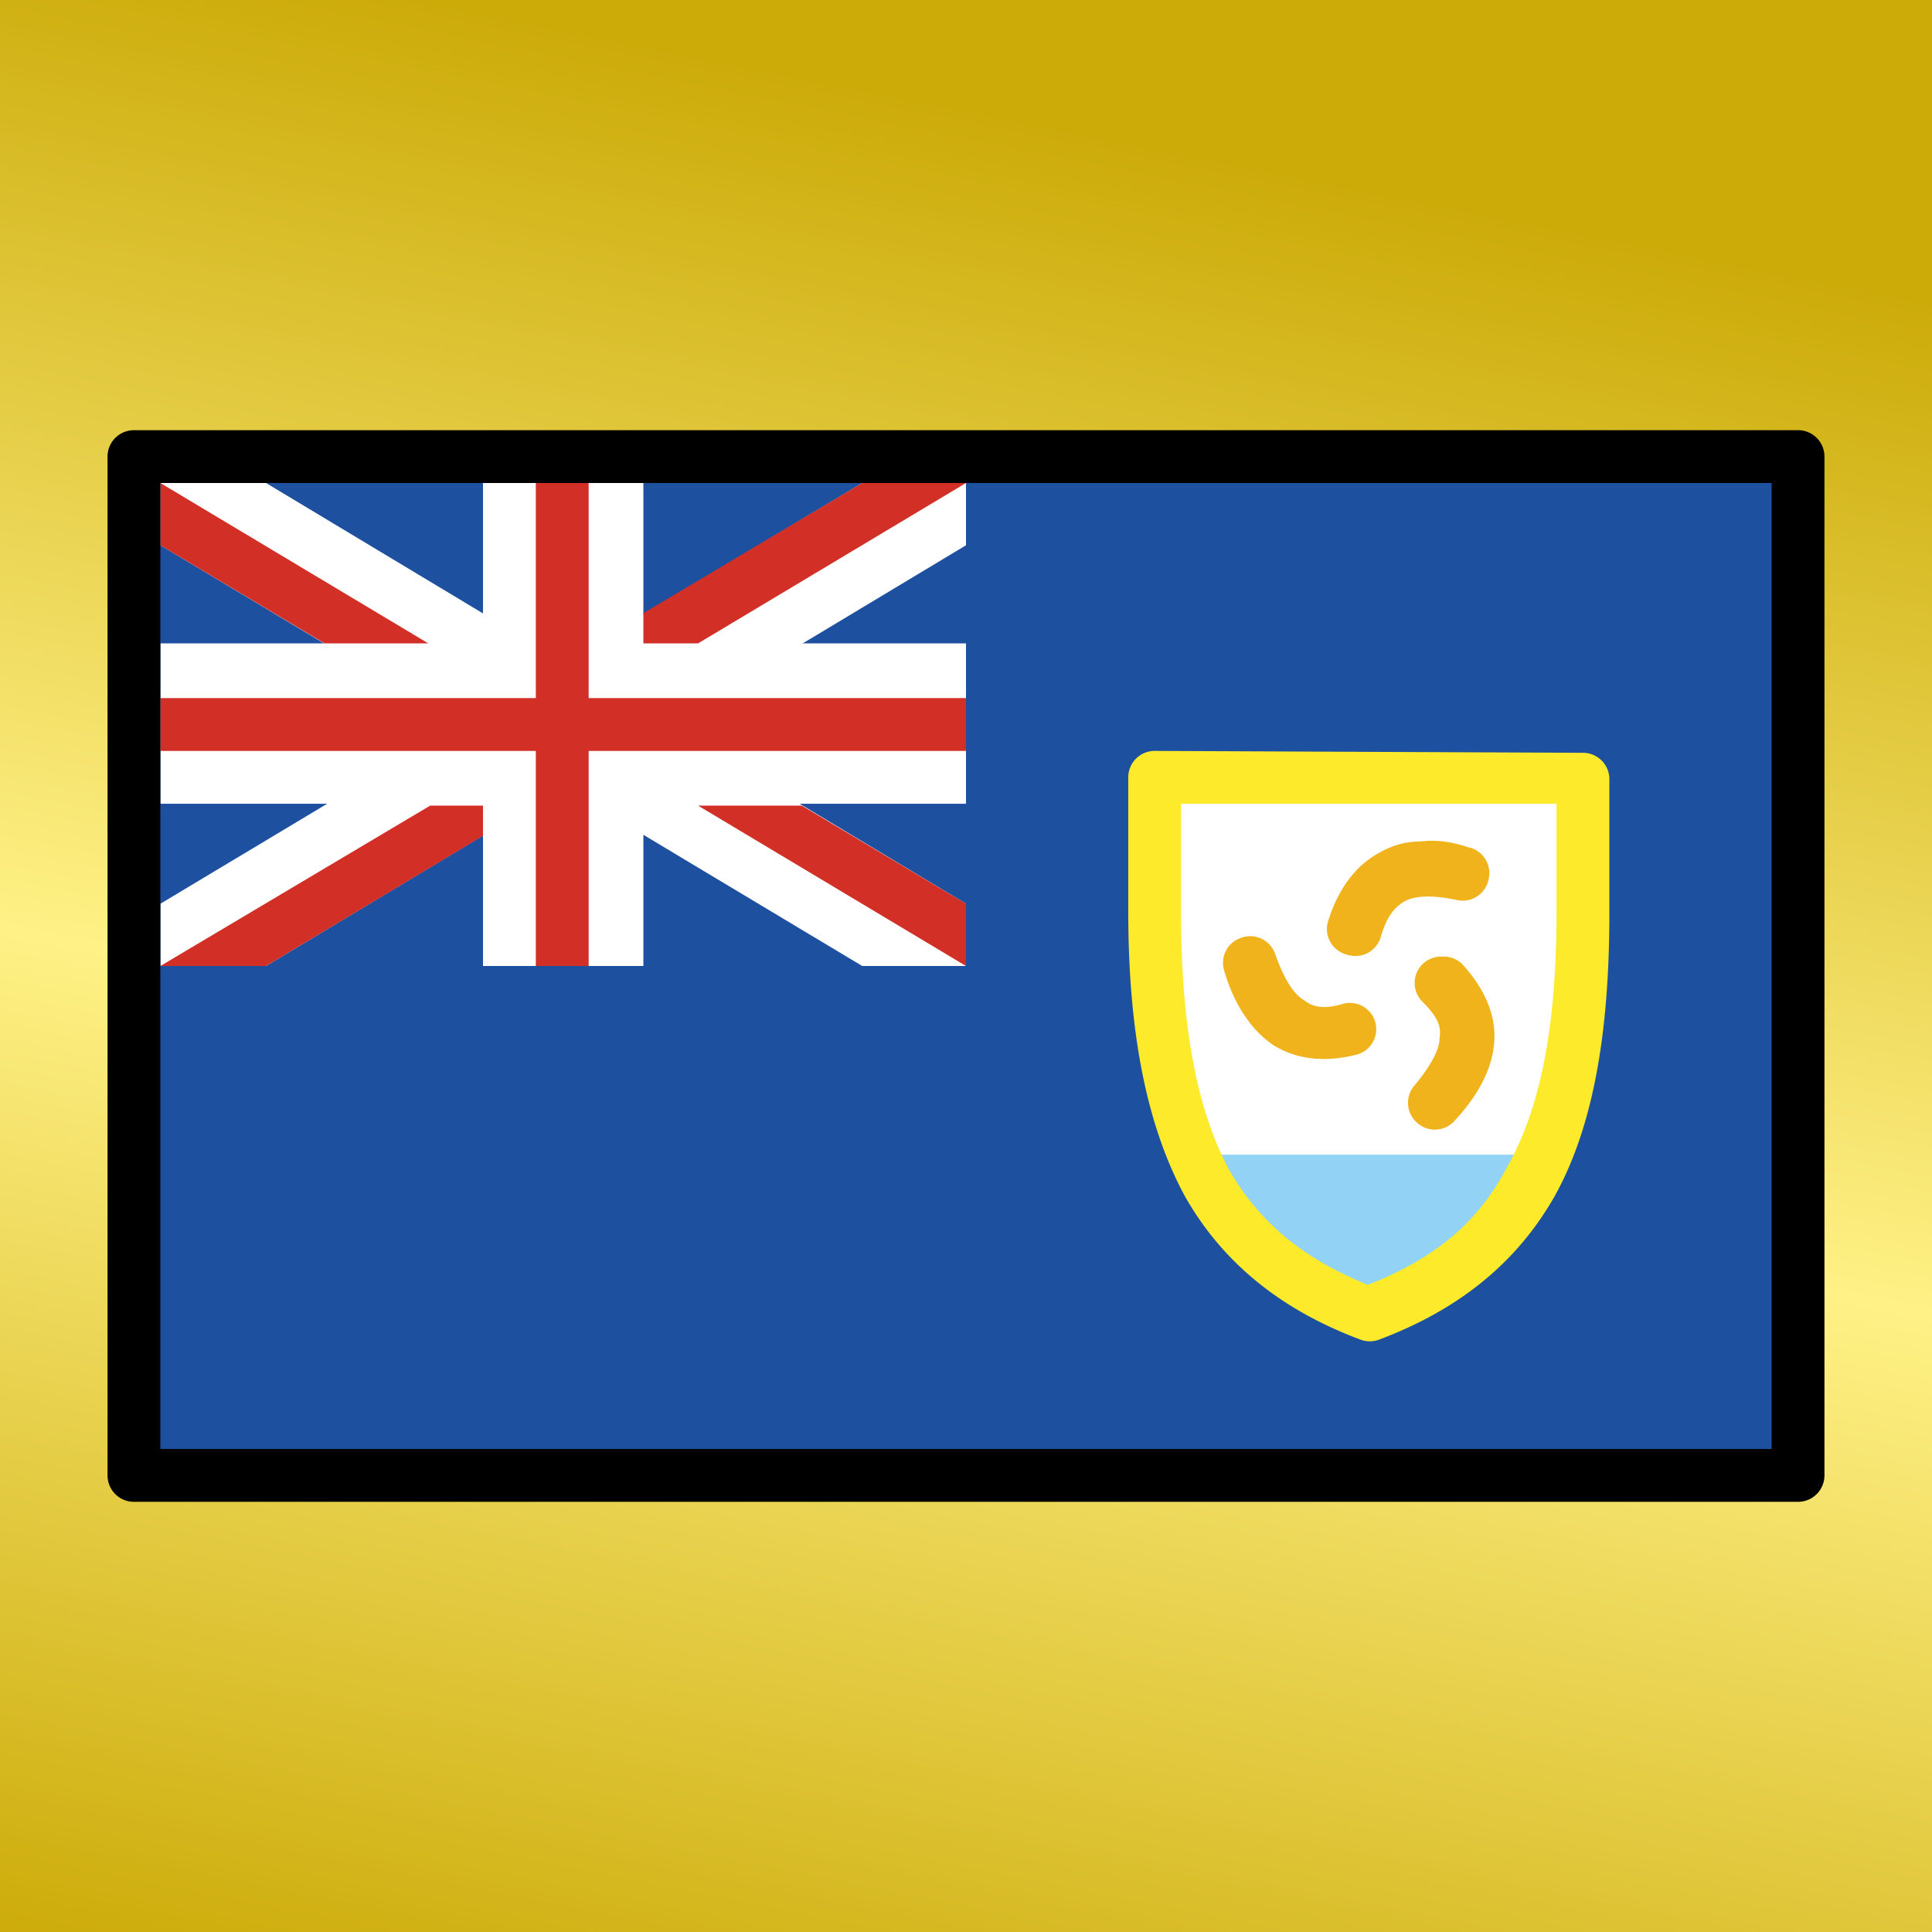
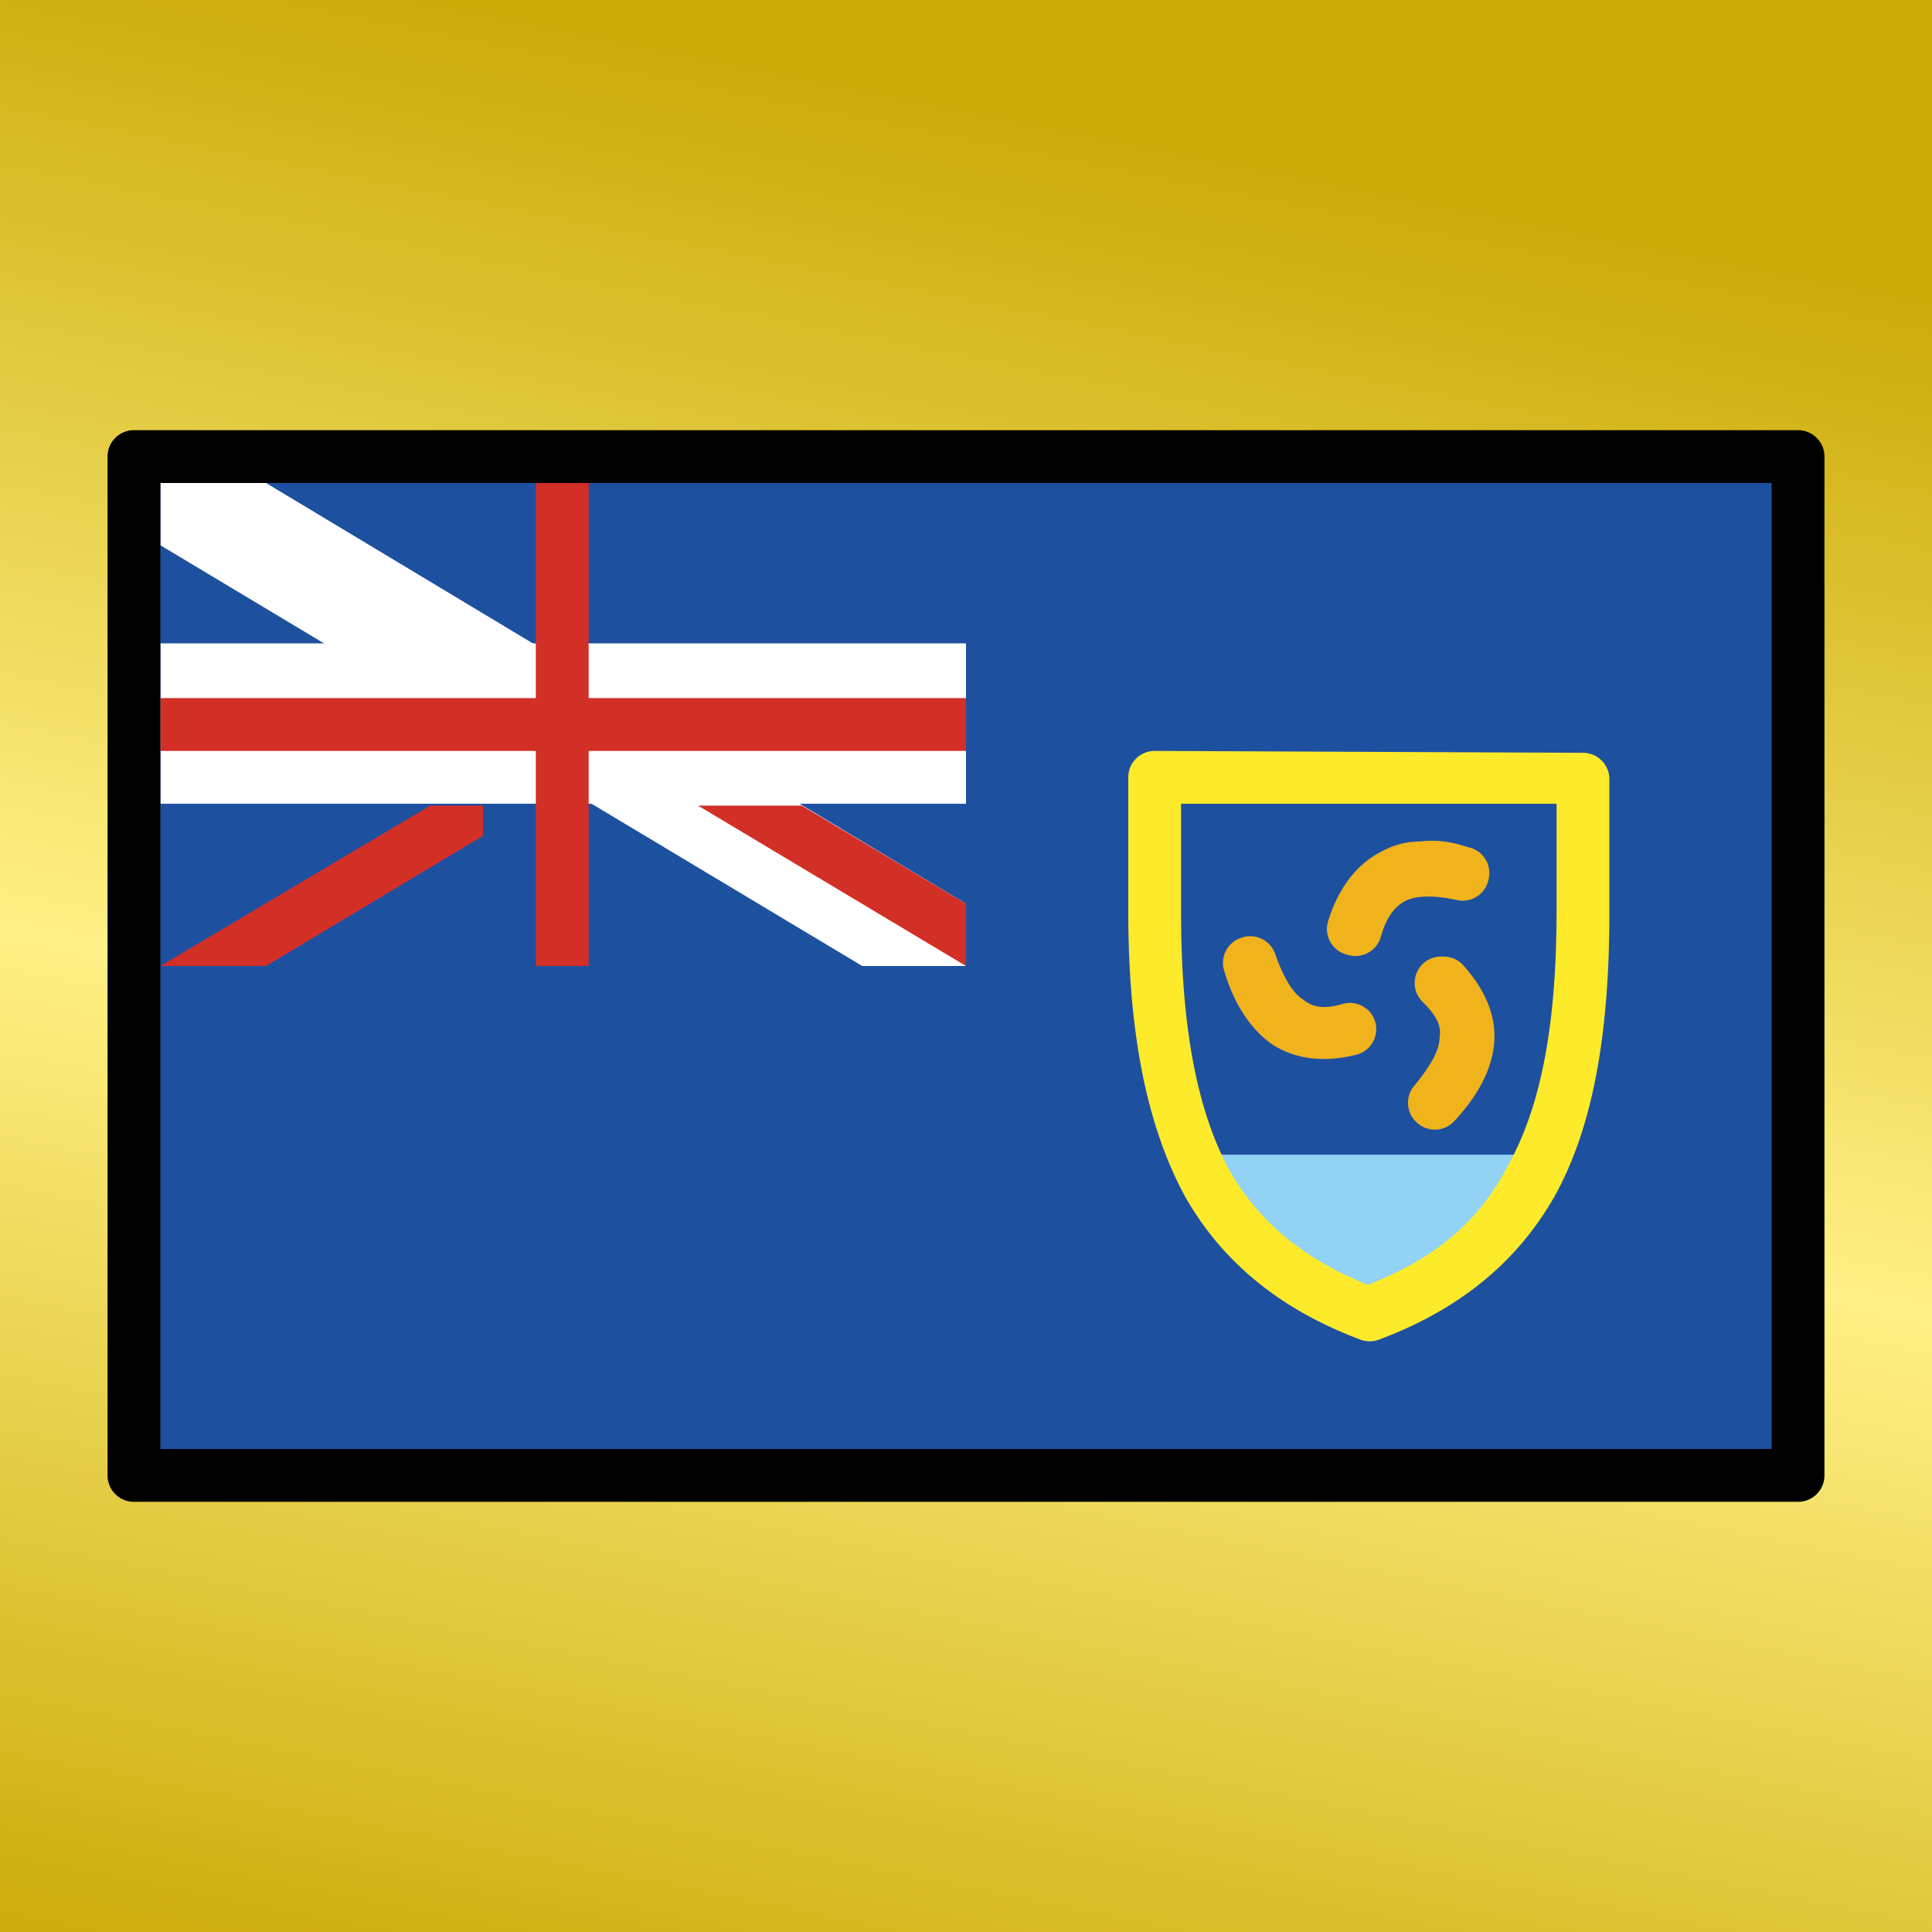
<svg xmlns="http://www.w3.org/2000/svg" viewBox="0 0 1024 1024">
  <rect x="0" y="0" width="1024" height="1024" fill="#333333" stroke="none" />
  <defs>
    <g id="asset787" desc="OpenMoji (CC BY-SA 4.0)/Flags/Anguilla">
      <path d="M71 242 H953 V782 H71 Z" fill="#1e50a0" />
-       <path d="m839 412 v71 c0 128 -38 185 -114 213 -76 -28 -114 -85 -114 -213 v-71 z" fill="#ffffff" />
      <path d="M512 512 V479 L141 256 H85 v33 L457 512 Z" fill="#ffffff" />
-       <path d="M85 512 H141 L512 289 V256 H457 L85 479 Z" fill="#ffffff" />
      <path d="m85 341 h427 v85 H85 Z" fill="#ffffff" />
-       <path d="m256 256 h85 v256 h-85 z" fill="#ffffff" />
      <path d="m284 256 h28 v256 h-28 z" fill="#d22f27" />
      <path d="m85 370 h427 v28 H85 Z" fill="#d22f27" />
      <path d="M512 512 V479 L425 427 H370 l142 85 z" fill="#d22f27" />
-       <path d="M370 341 512 256 V256 H457 L341 325 V341 Z" fill="#d22f27" />
-       <path d="m85 256 v33 L172 341 h55 l-142 -85 z" fill="#d22f27" />
      <path d="M228 427 85 512 V512 H141 L256 443 V427 Z" fill="#d22f27" />
      <path d="m753 446 c-8 0 -15 2 -22 6 -13 7 -22 20 -27 36 a14 14 0 0 0 10 18 14 14 0 0 0 18 -10 c3 -10 7 -15 12 -18 5 -3 14 -4 28 -1 a14 14 0 0 0 17 -11 14 14 0 0 0 -11 -17 C769 446 761 445 753 446 Z" fill="#f1b31c" />
      <path d="m658 497 a14 14 0 0 0 -9 18 c5 17 14 31 26 39 13 8 28 9 44 5 a14 14 0 0 0 10 -17 14 14 0 0 0 -17 -10 c-10 3 -16 2 -21 -2 -5 -3 -10 -10 -15 -24 a14 14 0 0 0 -18 -9 z" fill="#f1b31c" />
      <path d="m764 507 a14 14 0 0 0 -10 4 14 14 0 0 0 0 20 c8 8 10 13 9 19 0 6 -4 14 -13 25 a14 14 0 0 0 1 20 14 14 0 0 0 20 -1 c12 -13 20 -27 21 -42 1 -15 -6 -29 -17 -41 a14 14 0 0 0 -10 -4 z" fill="#f1b31c" />
      <path d="M632 612 A152 152 0 0 0 725 697 152 152 0 0 0 818 612 Z" fill="#92d3f5" />
      <path d="m612 398 a14 14 0 0 0 -14 14 v71 c0 65 10 114 30 151 21 37 53 61 93 76 a14 14 0 0 0 10 0 c40 -15 72 -39 93 -76 C844 598 853 549 853 484 v-71 a14 14 0 0 0 -14 -14 zm14 28 h199 v57 c0 63 -9 106 -27 137 C782 650 758 668 725 681 693 668 669 650 652 621 635 590 626 546 626 484 Z" fill="#fcea2b" />
      <path d="m71 228 a14 14 0 0 0 -14 14 v540 a14 14 0 0 0 14 14 h882 a14 14 0 0 0 14 -14 V242 a14 14 0 0 0 -14 -14 zm14 28 H939 V768 H85 Z" fill="#000000" />
    </g>
    <linearGradient id="gold" x1="0.2" x2="0" y1="0" y2="1">
      <stop offset="0%" stop-color="#CCAB09" />
      <stop offset="50%" stop-color="#FFF186" />
      <stop offset="100%" stop-color="#CCAB09" />
    </linearGradient>
  </defs>
  <rect x="0" y="0" width="100%" height="100%" fill="url(#gold)" />
  <use href="#asset787" />
</svg>